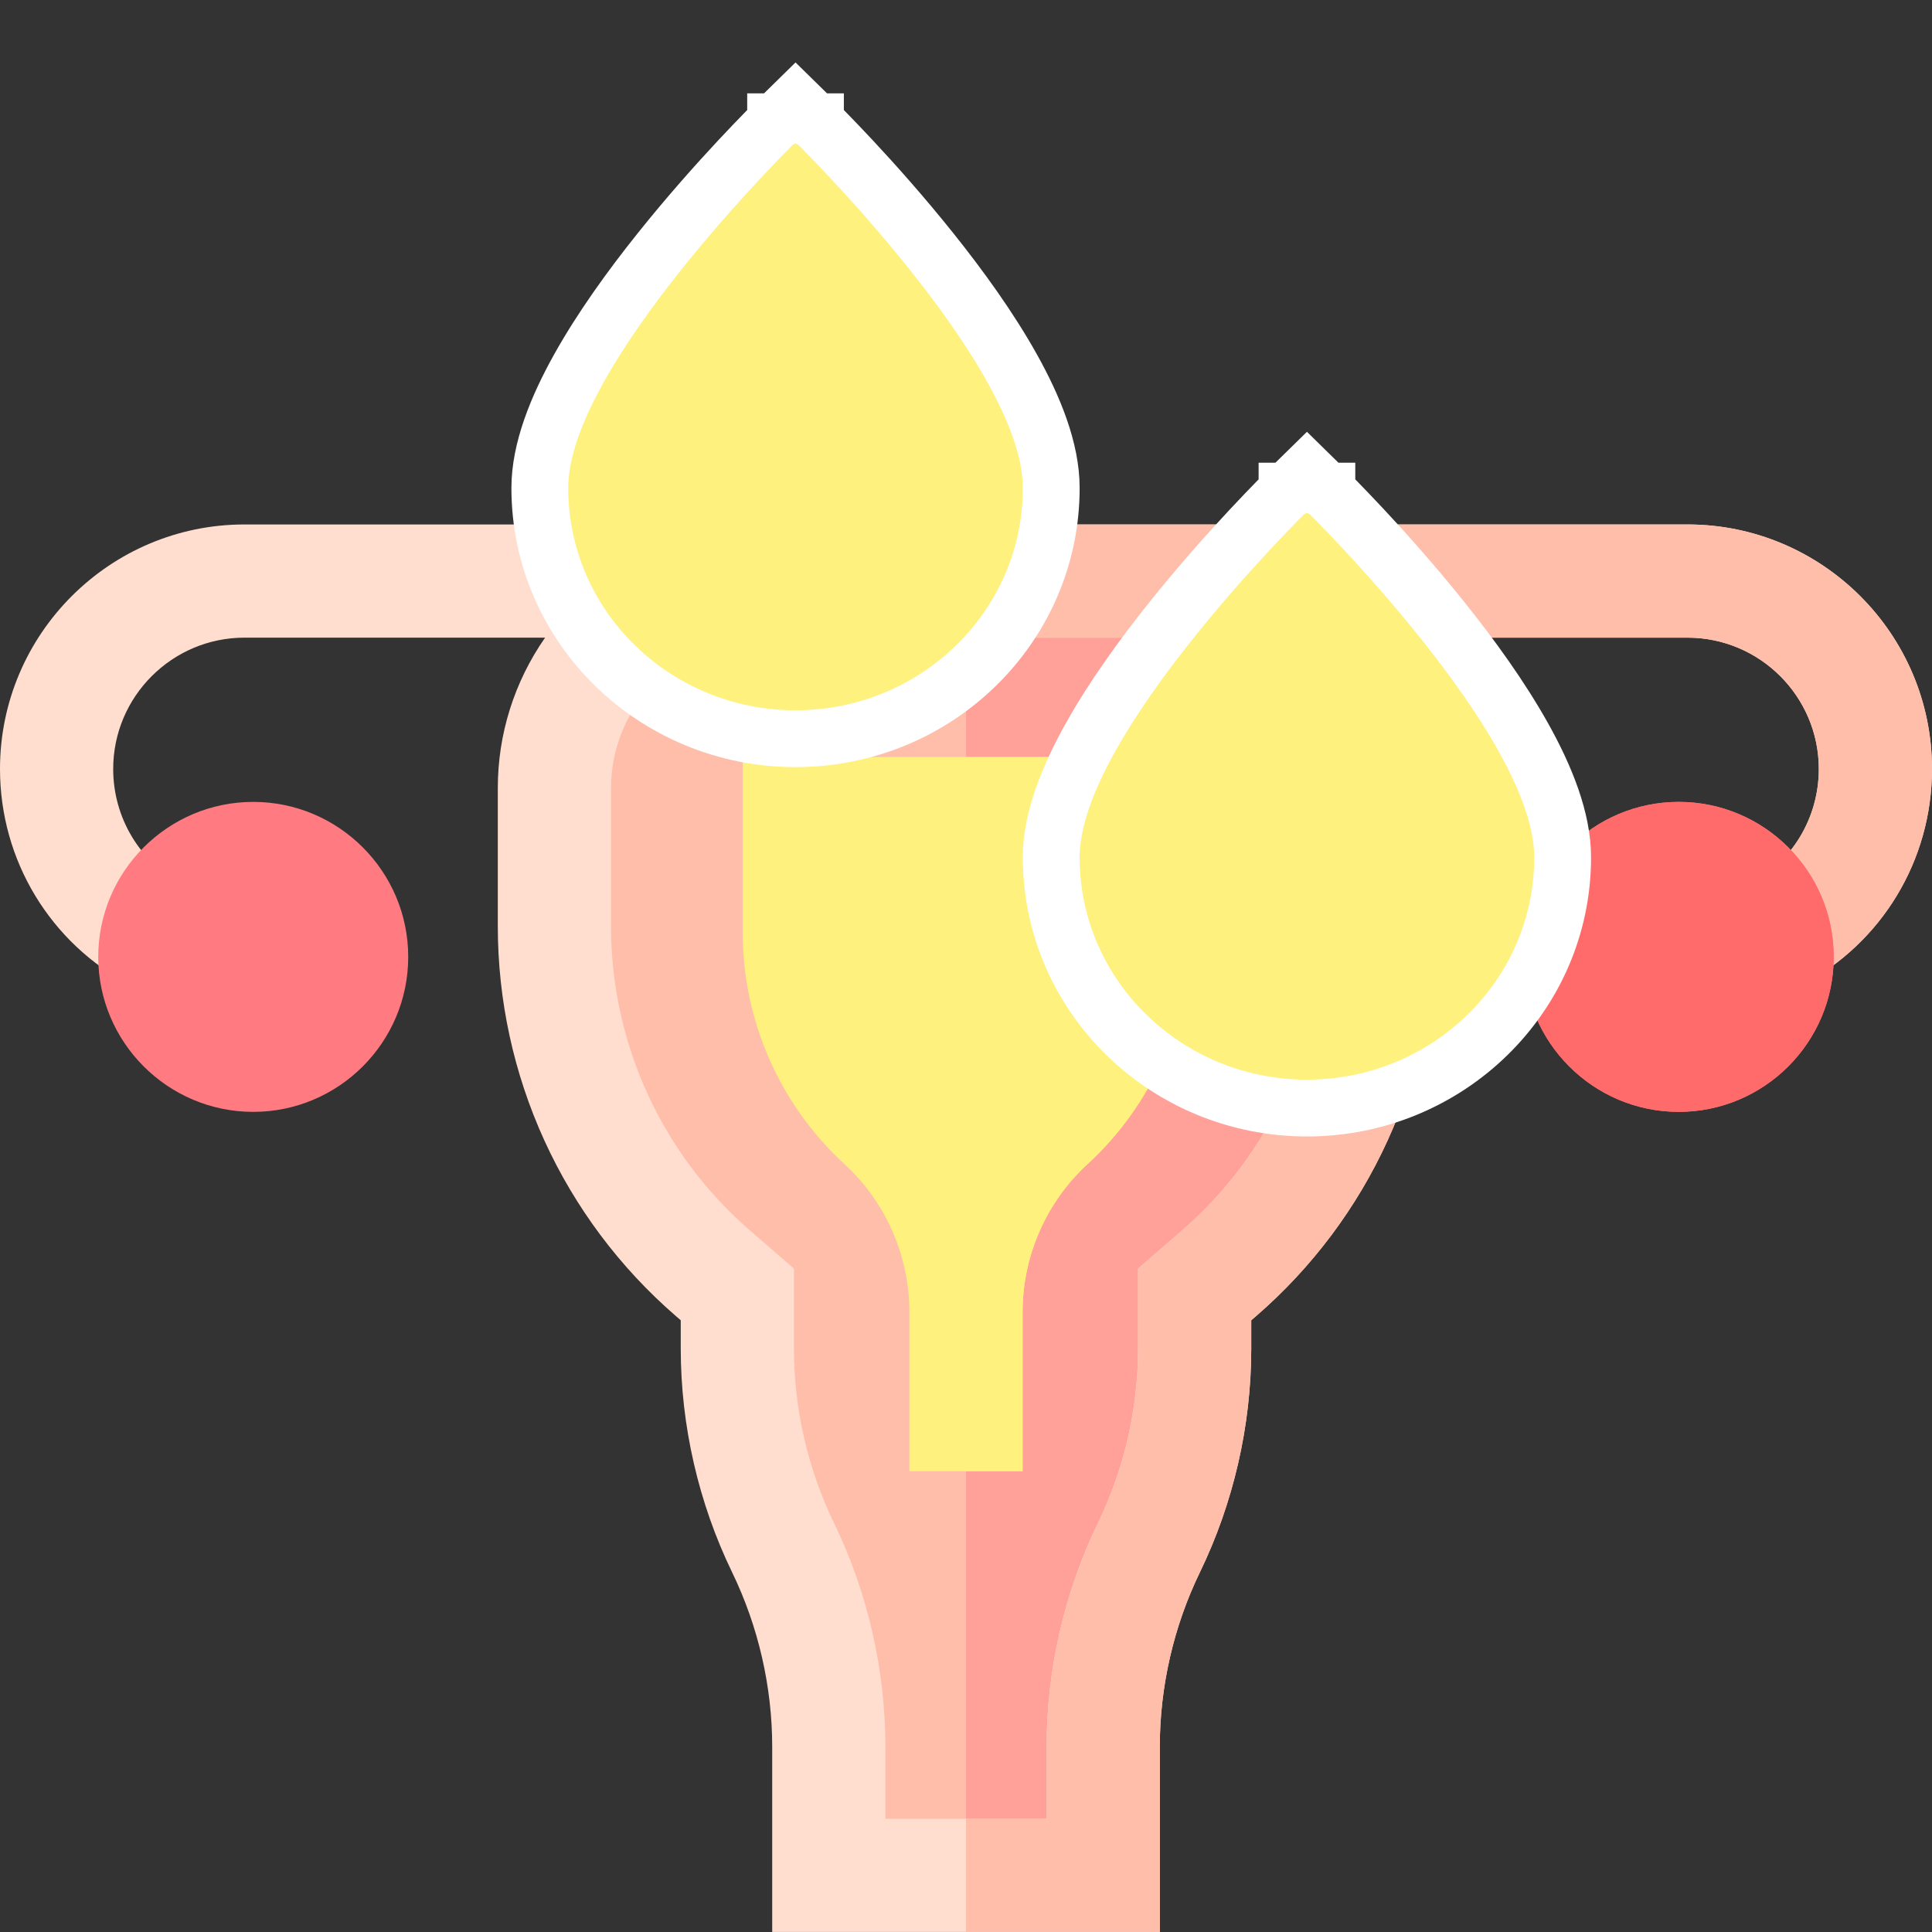
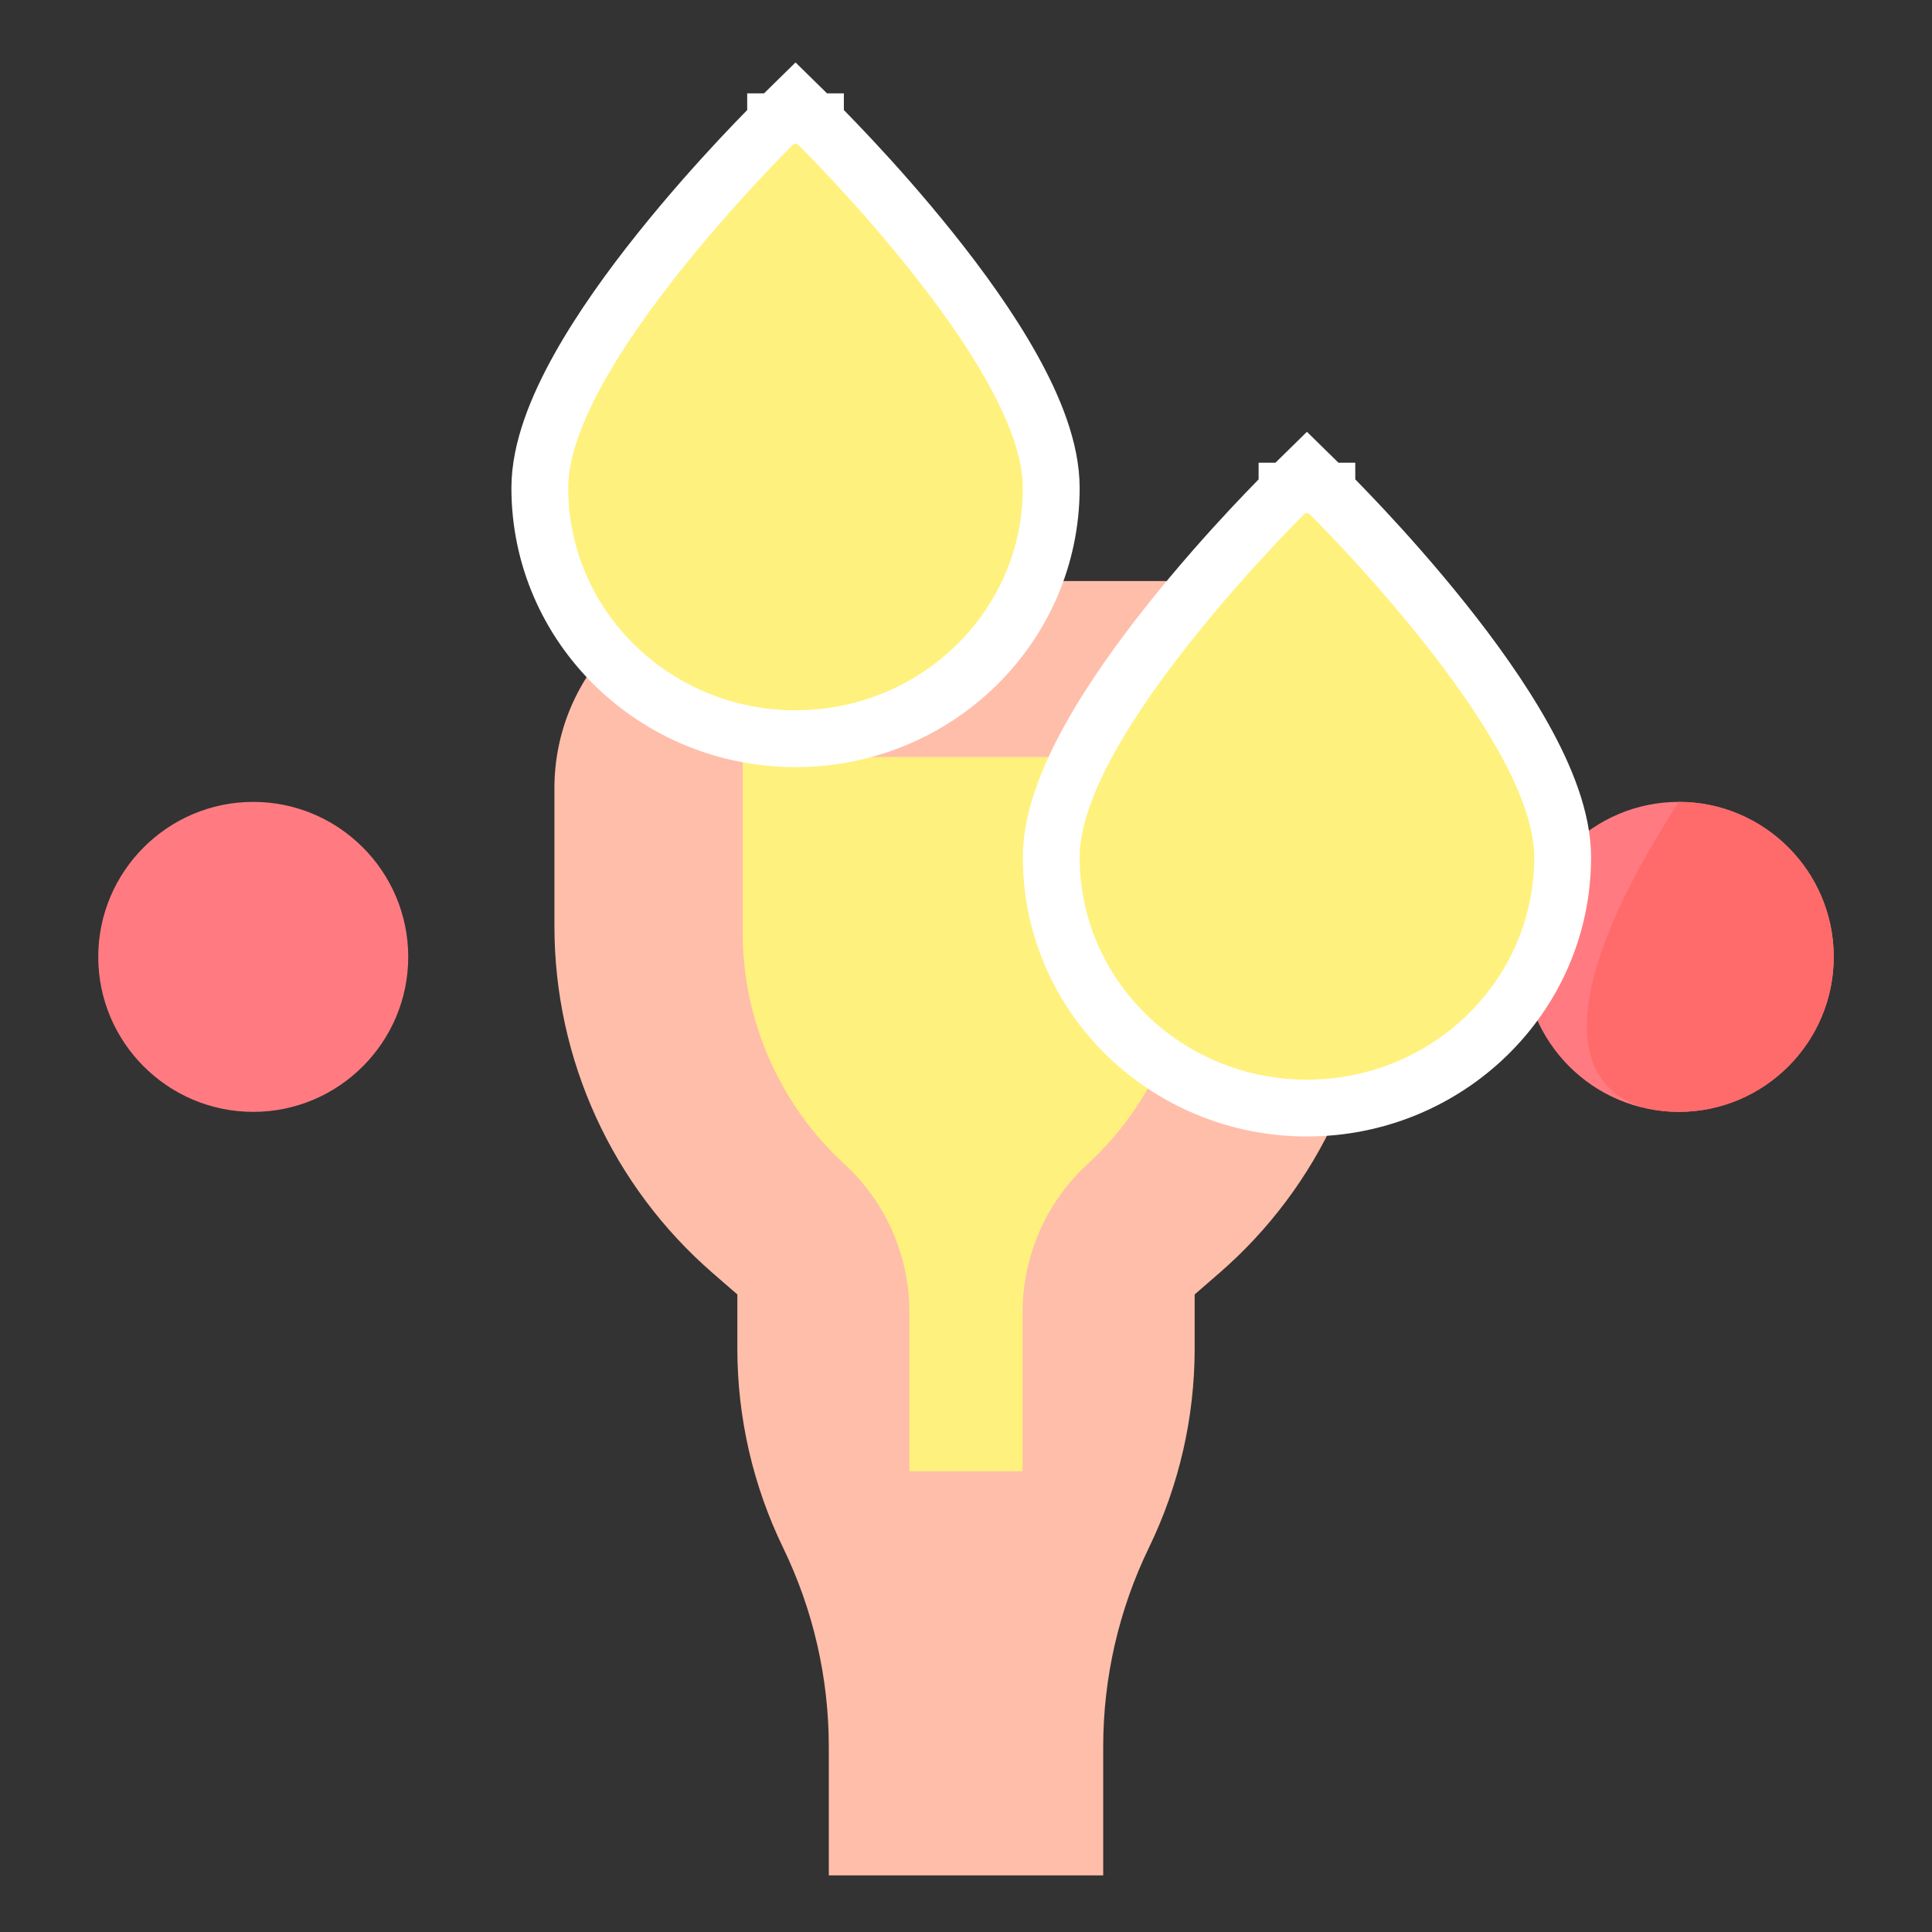
<svg xmlns="http://www.w3.org/2000/svg" width="68" height="68" viewBox="0 0 68 68" fill="none">
  <rect x="0" y="0" width="68" height="68" fill="#333333" stroke="none" />
  <path d="M48.486 27.742V32.602C48.486 34.918 47.988 37.207 47.026 39.313C46.064 41.42 44.661 43.295 42.91 44.812L42.048 45.56V47.466C42.048 49.893 41.498 52.289 40.438 54.473C39.379 56.657 38.829 59.052 38.829 61.48V66.007H29.171V61.48C29.171 59.052 28.621 56.657 27.562 54.473C26.503 52.289 25.952 49.893 25.952 47.466V45.56L25.09 44.812C23.34 43.295 21.936 41.42 20.974 39.313C20.012 37.206 19.514 34.917 19.514 32.602V27.742C19.514 23.715 22.778 20.451 26.805 20.451H41.195C45.222 20.451 48.486 23.716 48.486 27.742Z" fill="#FFBEAA" />
-   <path d="M41.195 20.451H34V66.007H38.829V61.48C38.829 59.052 39.379 56.657 40.438 54.473C41.498 52.289 42.048 49.893 42.048 47.466V45.56L42.91 44.812C44.661 43.295 46.064 41.42 47.026 39.313C47.988 37.207 48.486 34.918 48.486 32.602V27.742C48.486 23.716 45.222 20.451 41.195 20.451Z" fill="#FFA099" />
  <path d="M26.141 26.645V32.828C26.141 35.915 27.445 38.882 29.719 40.97C31.174 42.305 32.008 44.202 32.008 46.176V51.782H35.992V46.176C35.992 44.202 36.826 42.305 38.28 40.97C40.554 38.882 41.859 35.915 41.859 32.828V26.645H26.141Z" fill="#FFF17D" />
-   <path d="M59.394 18.459H8.606C3.861 18.459 0 22.32 0 27.065C0 30.278 1.766 33.199 4.609 34.688L6.458 31.159C4.932 30.36 3.984 28.791 3.984 27.065C3.984 24.517 6.058 22.443 8.606 22.443H19.186C18.101 23.997 17.519 25.847 17.521 27.742V32.602C17.521 35.203 18.08 37.775 19.16 40.141C20.241 42.508 21.818 44.614 23.785 46.318L23.96 46.469V47.466C23.96 50.178 24.586 52.902 25.769 55.342C26.691 57.244 27.179 59.366 27.179 61.48V67.999H40.821V61.48C40.821 59.366 41.308 57.244 42.231 55.342C43.414 52.902 44.04 50.178 44.04 47.466V46.469L44.215 46.318C46.181 44.614 47.759 42.508 48.839 40.141C49.92 37.775 50.479 35.203 50.478 32.602V27.742C50.481 25.847 49.899 23.997 48.814 22.443H59.394C61.942 22.443 64.016 24.517 64.016 27.065C64.016 28.791 63.068 30.36 61.542 31.159L63.391 34.688C66.234 33.199 68 30.278 68 27.065C68 22.32 64.139 18.459 59.394 18.459ZM46.494 27.742V32.602C46.495 34.632 46.058 36.639 45.215 38.486C44.371 40.333 43.14 41.977 41.605 43.307L40.056 44.65V47.466C40.056 49.579 39.568 51.702 38.646 53.603C37.462 56.044 36.837 58.767 36.837 61.48V64.014H31.163V61.48C31.163 58.767 30.538 56.044 29.354 53.603C28.432 51.702 27.944 49.58 27.944 47.466V44.65L26.394 43.307C24.859 41.977 23.628 40.333 22.785 38.486C21.942 36.639 21.505 34.632 21.506 32.602V27.742C21.506 24.82 23.883 22.443 26.805 22.443H41.195C44.117 22.443 46.494 24.82 46.494 27.742Z" fill="#FFDECF" />
-   <path d="M59.394 18.459H34V22.443H41.195C44.117 22.443 46.494 24.82 46.494 27.742V32.602C46.495 34.632 46.058 36.639 45.215 38.486C44.371 40.333 43.14 41.977 41.605 43.307L40.056 44.65V47.466C40.056 49.579 39.568 51.702 38.646 53.603C37.462 56.044 36.837 58.767 36.837 61.48V64.014H34V67.999H40.821V61.48C40.821 59.366 41.308 57.244 42.231 55.342C43.414 52.902 44.04 50.178 44.04 47.466V46.469L44.215 46.318C46.181 44.614 47.759 42.508 48.839 40.141C49.92 37.775 50.479 35.203 50.478 32.602V27.742C50.481 25.847 49.899 23.997 48.814 22.443H59.394C61.942 22.443 64.016 24.517 64.016 27.065C64.016 28.791 63.068 30.36 61.542 31.159L63.391 34.688C66.234 33.199 68 30.278 68 27.065C68 22.32 64.139 18.459 59.394 18.459Z" fill="#FFBEAA" />
  <path d="M59.087 28.224C56.079 28.224 53.632 30.672 53.632 33.679C53.632 36.687 56.079 39.134 59.087 39.134C62.094 39.134 64.541 36.687 64.541 33.679C64.541 30.672 62.094 28.224 59.087 28.224Z" fill="#FF7B81" />
-   <path d="M59.087 28.224C56.079 28.224 53.632 30.672 53.632 33.679C53.632 36.687 56.079 39.134 59.087 39.134C62.094 39.134 64.541 36.687 64.541 33.679C64.541 30.672 62.094 28.224 59.087 28.224Z" fill="#FF6B6B" />
+   <path d="M59.087 28.224C53.632 36.687 56.079 39.134 59.087 39.134C62.094 39.134 64.541 36.687 64.541 33.679C64.541 30.672 62.094 28.224 59.087 28.224Z" fill="#FF6B6B" />
  <path d="M8.913 28.224C5.906 28.224 3.458 30.672 3.458 33.679C3.458 36.687 5.906 39.134 8.913 39.134C11.921 39.134 14.368 36.687 14.368 33.679C14.368 30.672 11.921 28.224 8.913 28.224Z" fill="#FF7B81" />
-   <path d="M35.992 46.176C35.992 44.202 36.826 42.305 38.28 40.97C40.555 38.882 41.859 35.915 41.859 32.828V26.645H34V51.782H35.992V46.176H35.992Z" fill="#FFF17D" />
  <path d="M28.7 4.286H28.701V4.287L28.703 4.288C28.704 4.289 28.706 4.292 28.708 4.294C28.712 4.298 28.719 4.305 28.727 4.312C28.743 4.329 28.767 4.352 28.797 4.382C28.858 4.443 28.946 4.531 29.058 4.646C29.281 4.874 29.6 5.204 29.981 5.612C30.743 6.428 31.761 7.565 32.781 8.842C33.799 10.115 34.836 11.55 35.623 12.961C36.394 14.342 37 15.829 37 17.174C37 22.069 32.95 26 28 26C23.05 26 19 22.069 19 17.174C19 15.829 19.606 14.342 20.377 12.961C21.164 11.55 22.201 10.115 23.219 8.842C24.239 7.565 25.257 6.428 26.019 5.612C26.4 5.204 26.719 4.874 26.942 4.646C27.054 4.531 27.142 4.443 27.203 4.382C27.233 4.352 27.257 4.329 27.273 4.312C27.281 4.305 27.288 4.298 27.292 4.294C27.294 4.292 27.296 4.289 27.297 4.288L27.299 4.287V4.286H27.3L28 3.599L28.7 4.286Z" fill="#FFF17D" stroke="white" stroke-width="2" />
  <path d="M46.7 17.286H46.701V17.287L46.703 17.288C46.704 17.289 46.706 17.292 46.708 17.294C46.712 17.298 46.719 17.305 46.727 17.312C46.743 17.328 46.767 17.352 46.797 17.382C46.858 17.443 46.946 17.532 47.058 17.645C47.281 17.874 47.6 18.204 47.981 18.612C48.743 19.428 49.761 20.565 50.781 21.842C51.799 23.115 52.836 24.55 53.623 25.961C54.394 27.342 55 28.829 55 30.174C55 35.069 50.95 39 46 39C41.05 39 37 35.069 37 30.174C37 28.829 37.606 27.342 38.377 25.961C39.164 24.55 40.201 23.115 41.219 21.842C42.239 20.565 43.257 19.428 44.019 18.612C44.4 18.204 44.719 17.874 44.942 17.645C45.054 17.532 45.142 17.443 45.203 17.382C45.233 17.352 45.257 17.328 45.273 17.312C45.281 17.305 45.288 17.298 45.292 17.294C45.294 17.292 45.296 17.289 45.297 17.288L45.299 17.287V17.286H45.3L46 16.599L46.7 17.286Z" fill="#FFF17D" stroke="white" stroke-width="2" />
</svg>